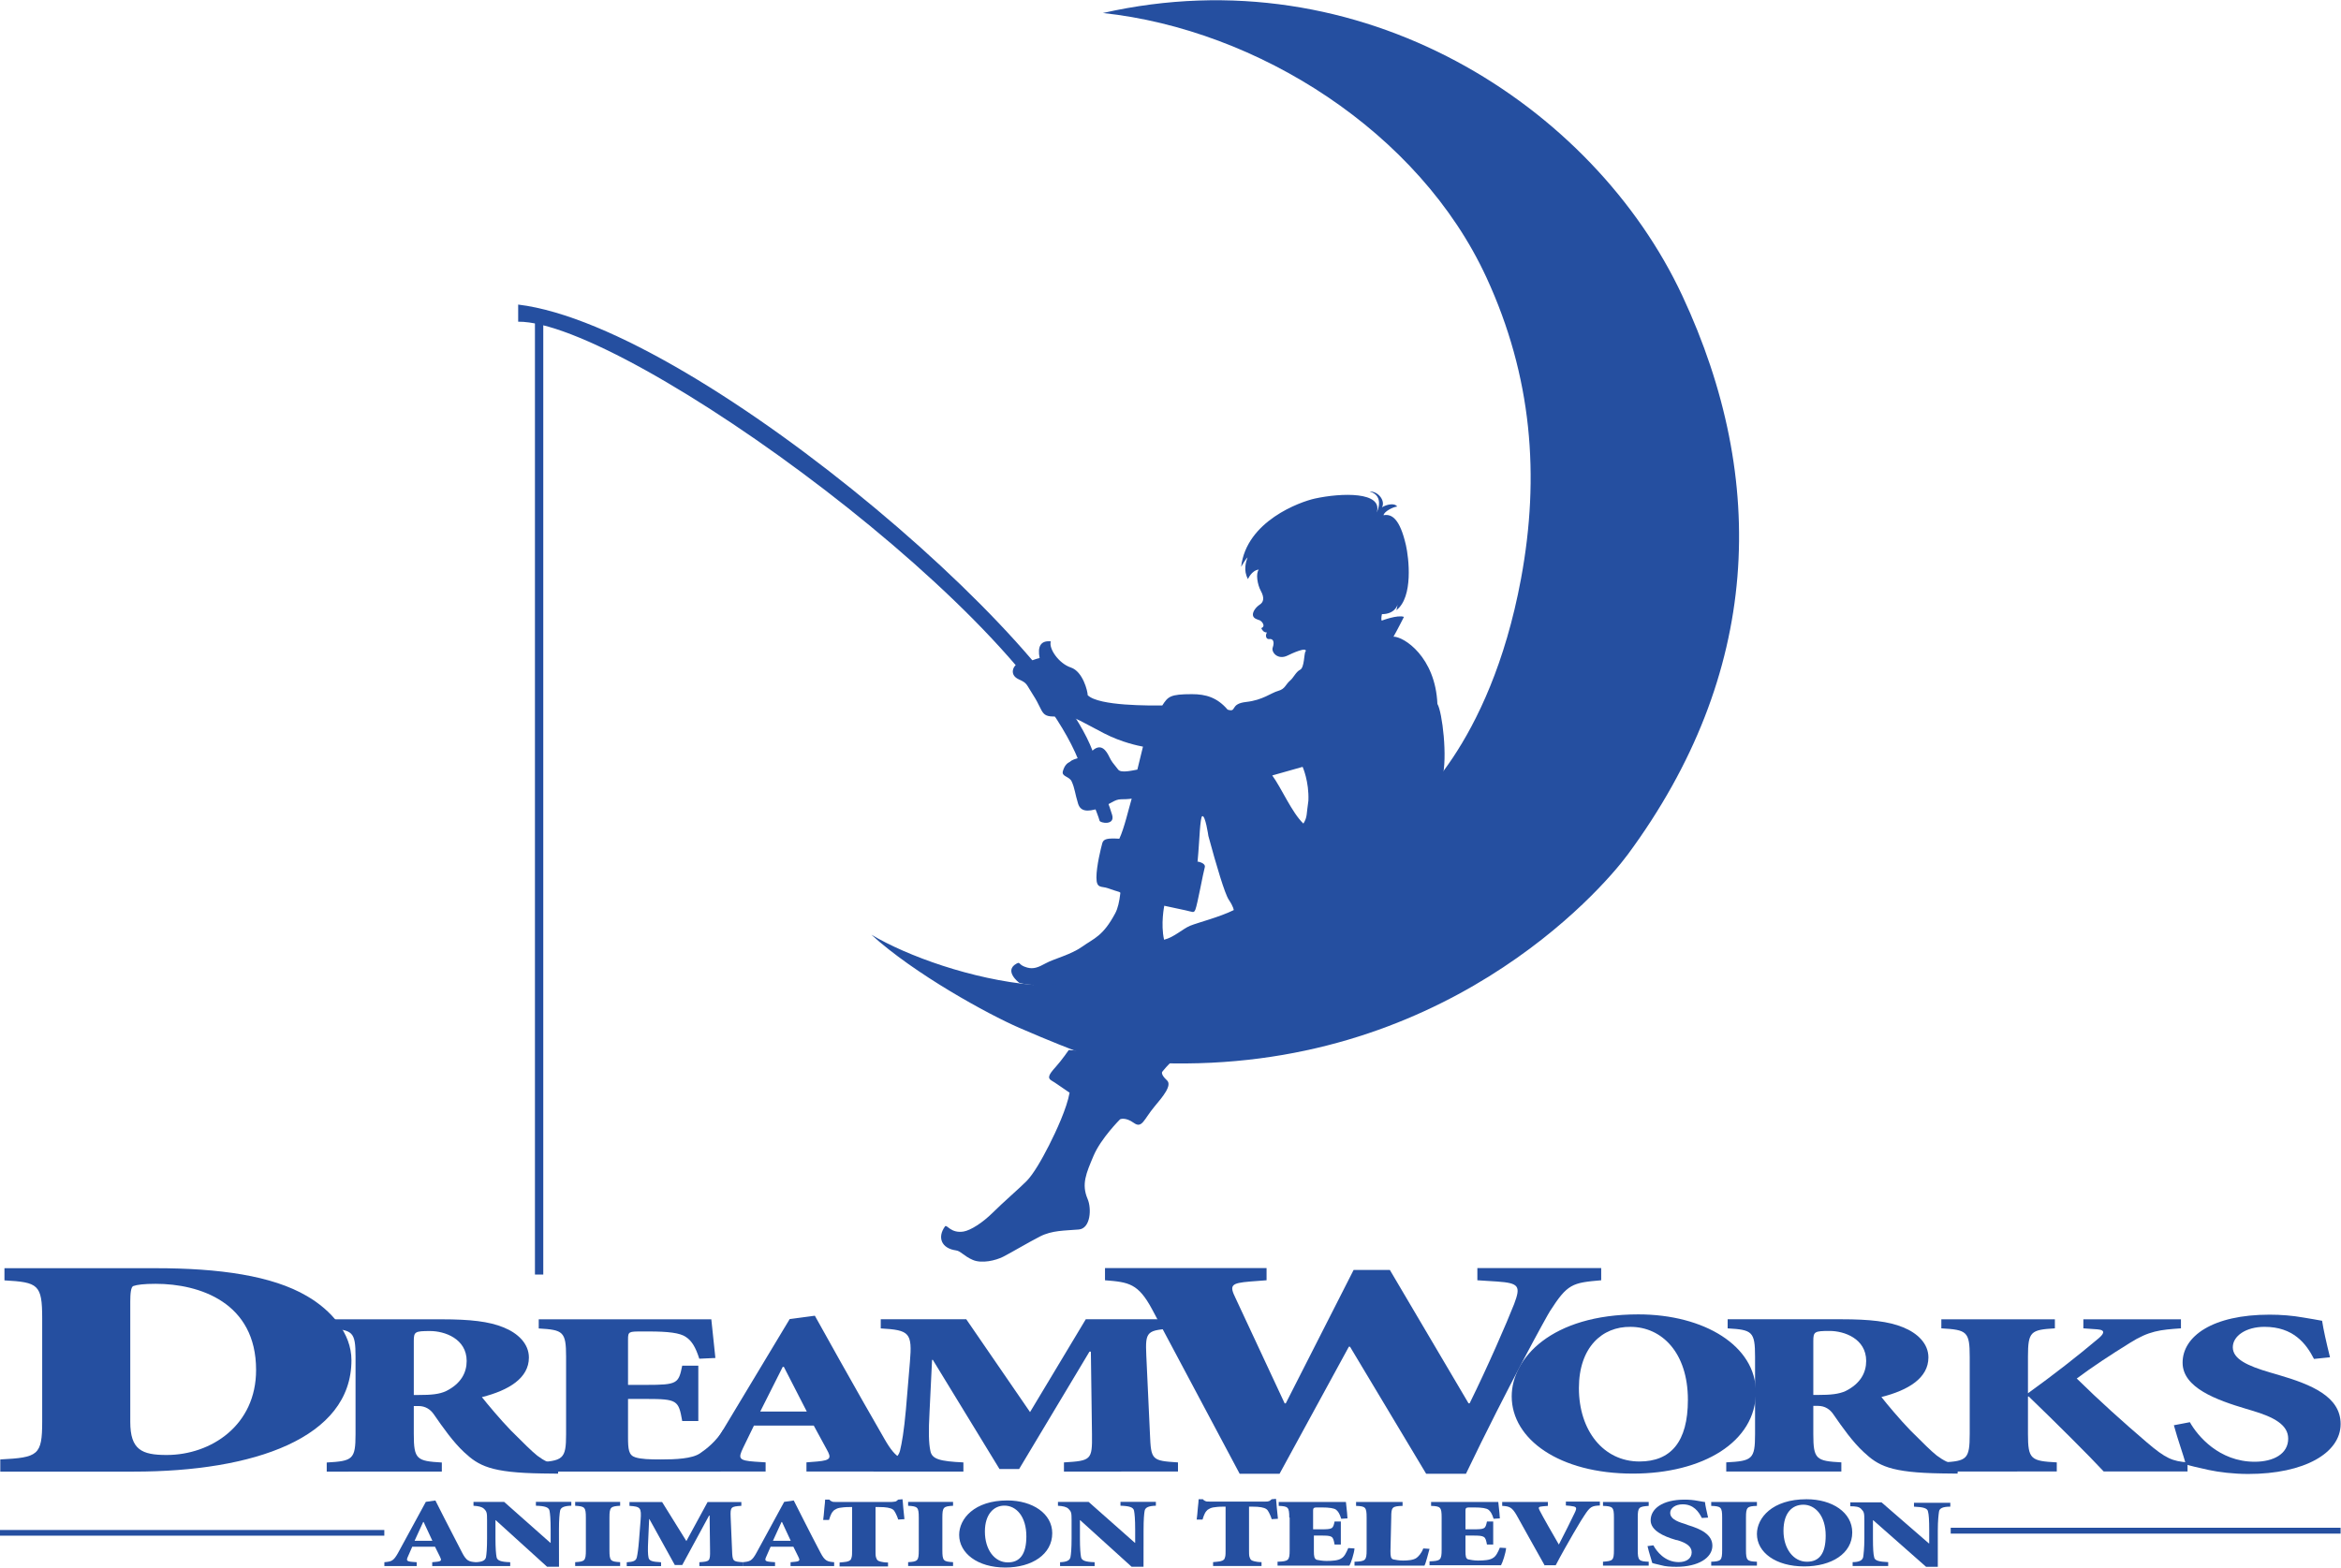
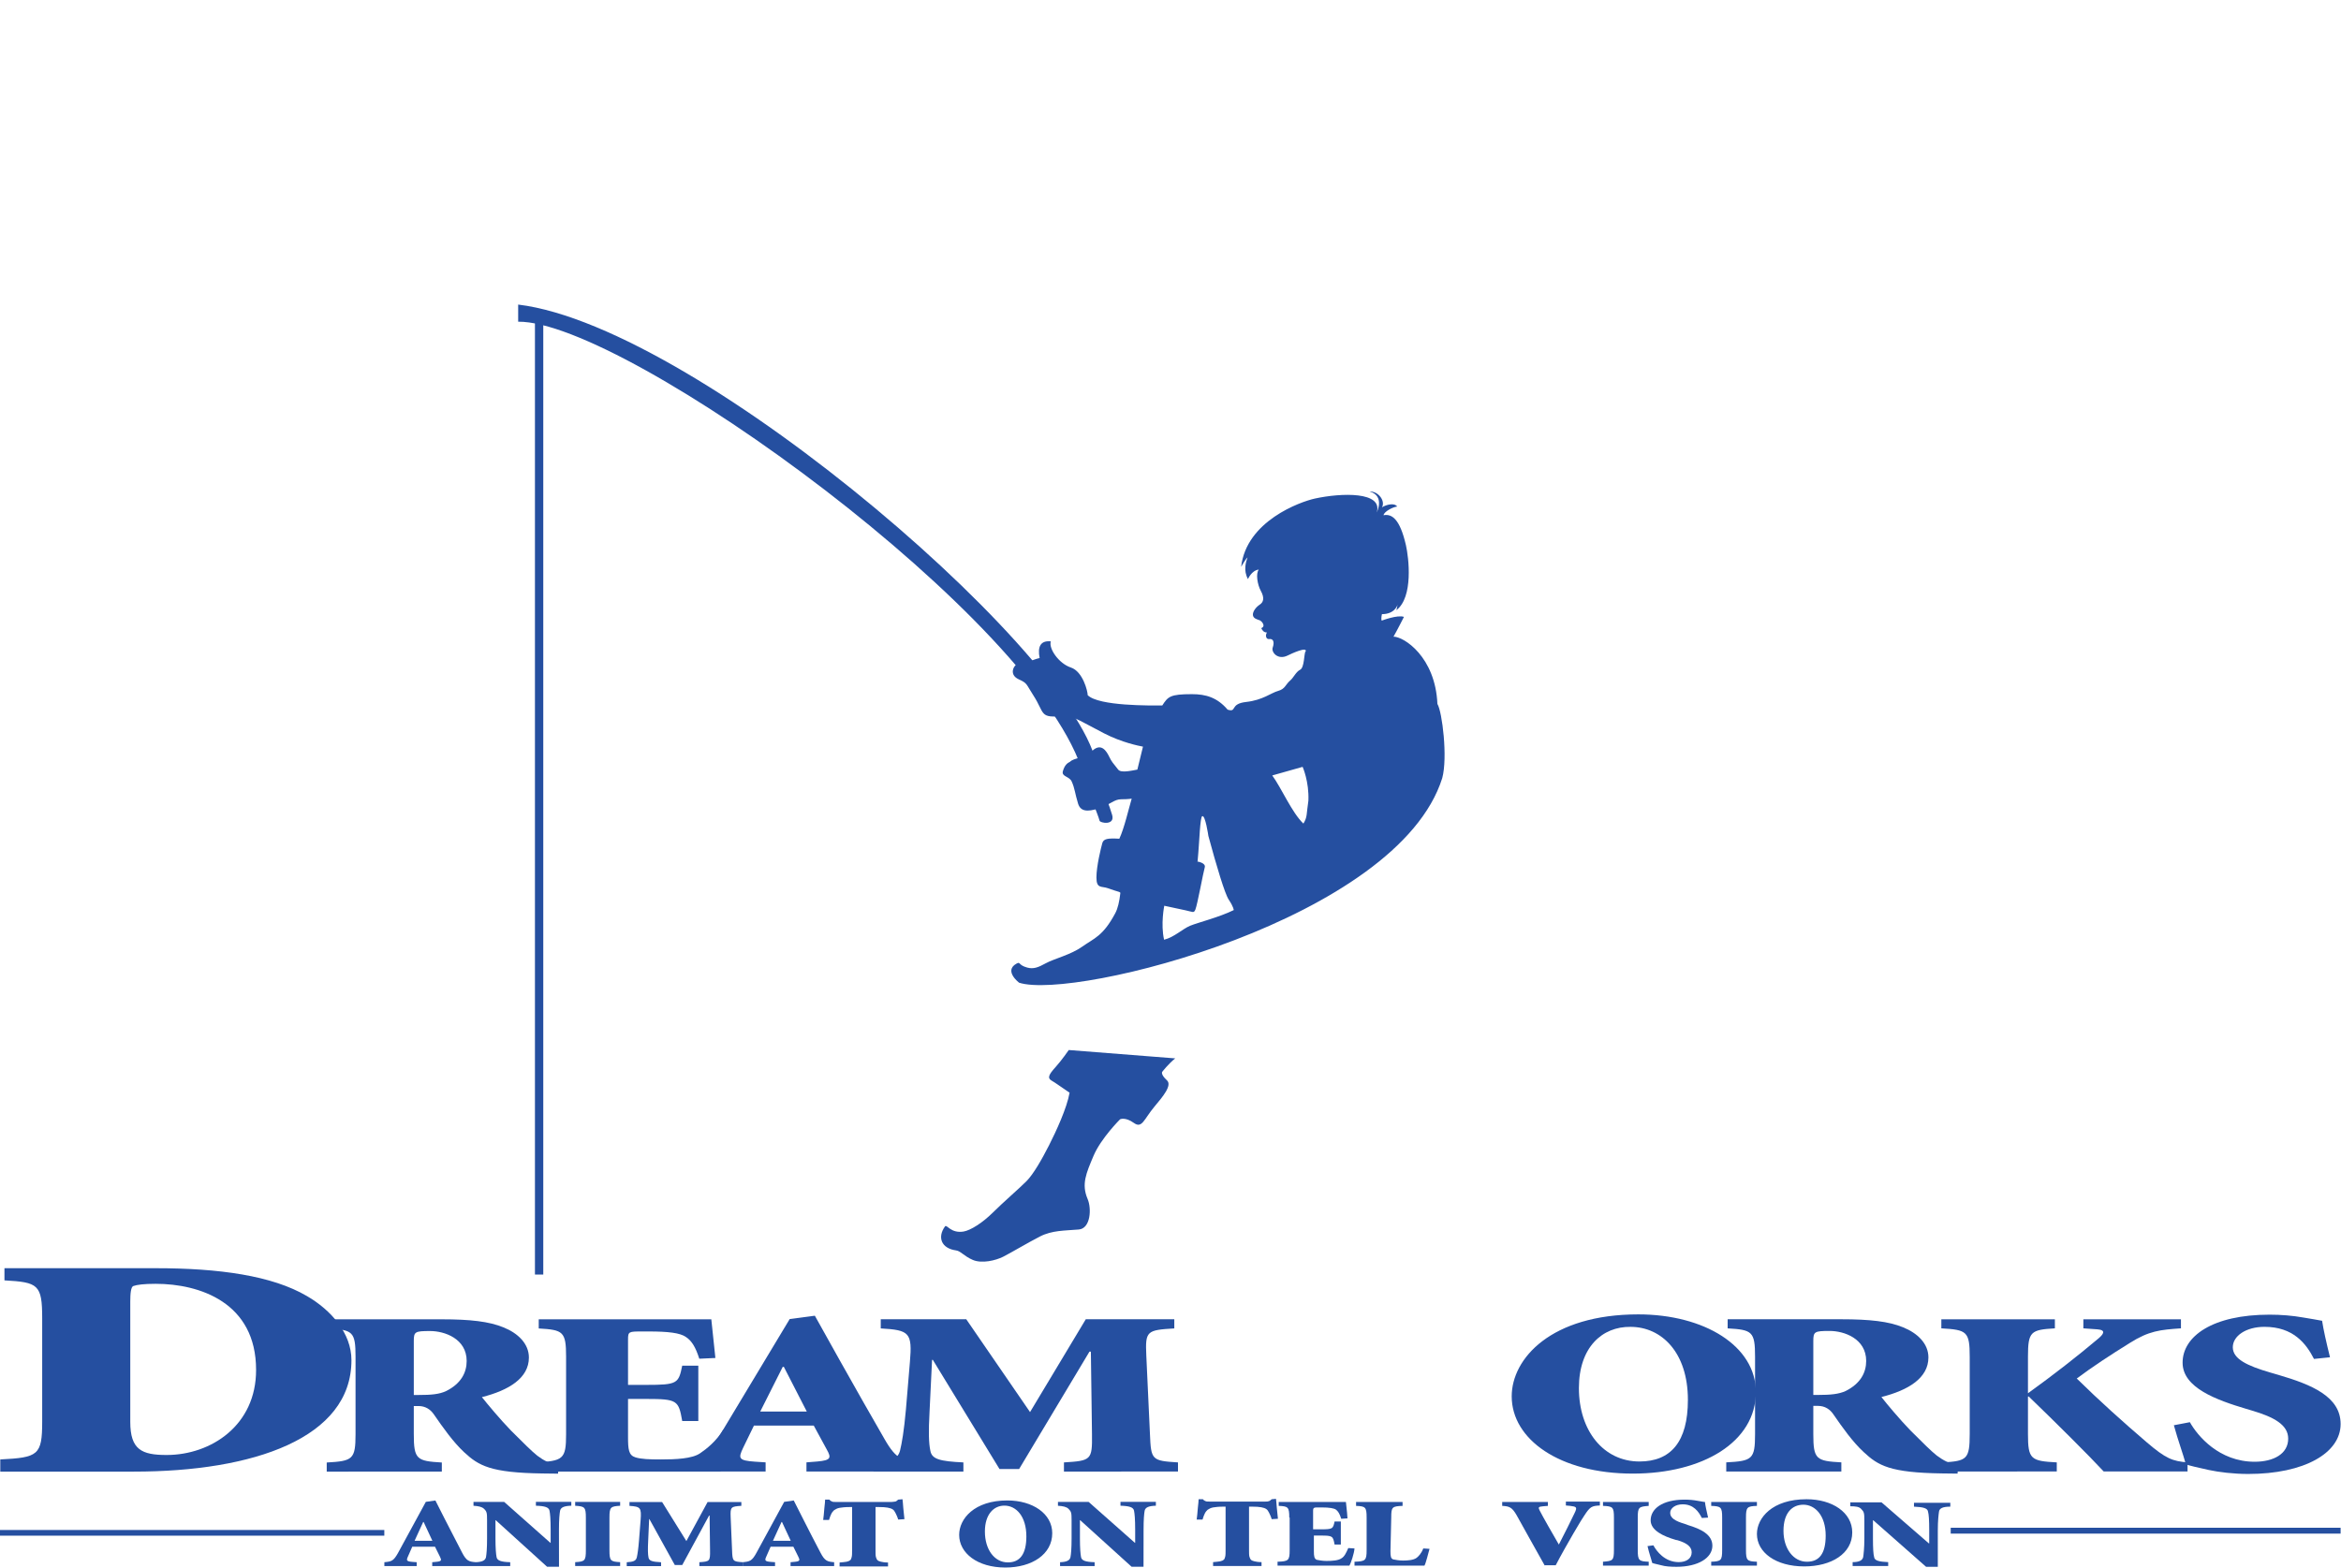
<svg xmlns="http://www.w3.org/2000/svg" xmlns:ns1="http://www.inkscape.org/namespaces/inkscape" xmlns:ns2="http://sodipodi.sourceforge.net/DTD/sodipodi-0.dtd" version="1.1" id="svg2" ns1:version="0.91 r13725" ns2:docname="DreamWorks_Animation_Television.svg" x="0px" y="0px" viewBox="0.0 0.0 599.2 401.3" style="enable-background:new 0 0 599.2 401.3;" xml:space="preserve" width="386.356" height="258.828">
  <defs id="defs47" />
  <style type="text/css" id="style3">
	.st0{fill:#254FA0;}
</style>
  <ns2:namedview bordercolor="#666666" borderopacity="1.0" fit-margin-bottom="0" fit-margin-left="0" fit-margin-right="0" fit-margin-top="0" id="base" ns1:current-layer="layer1" ns1:cx="307.27064" ns1:cy="14.367154" ns1:document-units="px" ns1:pageopacity="0.0" ns1:pageshadow="2" ns1:window-height="709" ns1:window-maximized="1" ns1:window-width="1366" ns1:window-x="-8" ns1:window-y="-8" ns1:zoom="2" pagecolor="#ffffff" showgrid="false" />
  <g id="layer1" transform="translate(6.262,-681.552)" ns1:groupmode="layer" ns1:label="Layer 1">
    <g id="layer1-1" transform="translate(-44.447,274.911)" ns1:label="Layer 1">
      <g id="g10" transform="matrix(1.25,0,0,-1.25,39.354,806.663)">
        <g id="g12" transform="scale(0.1,0.1)">
          <path id="path14" ns1:connector-curvature="0" class="st0" d="M2179.1,1049.9c0,0-14.2-20.8-27.3-35.3      c-13.1-14.4-17.2-22-7.9-27.3c9.2-5.3,17.1-11.6,36.9-24.8c-5.4-31.4-27.7-79.5-42.3-108.2c-14.6-28.6-31.7-58.7-46.1-73.2      c-14.4-14.5-47.6-43.1-68.7-64.1c-21.1-21-45.5-36.4-60-38.9c-26.3-4.3-34.4,15.5-37.9,10.6c-16.2-22.2-7.7-45.1,22.4-49.2      c10-1.4,16.1-11.7,34.6-19.6c18.5-7.8,46.4-1.2,62,6.6c15.6,7.9,50.1,28.5,75.2,41.4c25.1,12.9,50.8,11.9,79.7,14.4      c24.1,2,26.6,42.8,17.9,62.8c-12.8,30.2-2.8,52.4,12.3,88.2c15.1,35.7,54.3,74.7,54.3,74.7s10.5,5.3,28.2-7.4      c16.9-12.2,20.4,7.3,42.2,33.4c17.7,21,36.6,43.8,25.5,53.9c-13.2,12.1-9.7,17.2-9.7,17.2s13.1,16.9,26.7,27.7L2179.1,1049.9" />
-           <path id="path16" ns1:connector-curvature="0" class="st0" d="M2874.2,1543.1c0,0,166.3,123.6,231,472.2      c39,210.6,22.6,414.4-70.8,617C2897,2930.4,2566,3140,2249.1,3174c528.6,119.9,1004.6-189.9,1186.3-578.9      c176.8-378.5,161.6-774.9-111.9-1145.1c-56.5-76.4-381.3-446.3-957.7-426.9c-40.7-7.2-141.3,12.8-172.4,24.7      c0,0-52.2,19.9-115.5,47.5c-64.2,27.9-215.1,110.5-303,190.8c73.7-43.8,205.9-91.6,331.2-102.8      C2185.1,1192.8,2599.2,1265.7,2874.2,1543.1" />
          <path id="path18" ns1:connector-curvature="0" class="st0" d="M2664.1,1865.7c4.7,11.8-30-4.3-36.5-7.6      c-20.4-10.3-34.1,6.7-30.9,16c4,11.3,1.3,18.8-7.1,17.6c-6.9-1-8.4,8.2-4.6,13.4c-7,0-10.1,5.3-11.7,9c10.1,3.8,0.9,14.4-3.2,16      c-4.1,1.6-13.1,3.3-13.9,10.6c-0.8,7.3,6.6,16.7,14,21.5c7.4,4.8,10.4,13.3,2.1,28.4c-6.9,12.7-10.6,35.3-4.1,43.4      c-14.8-1.7-22.1-19.5-22.1-19.5c-9.9,17.8-4.1,35.7-0.9,44.5c-4.9-4.8-13.1-19.4-13.1-19.4c10.7,94,121.2,133.3,150.7,139.8      c54.7,12,140.2,14.6,127-28.4c0,0,17.3,34-14.7,42.9c18.1,0.8,32.8-19.4,25.4-32.4c9,5.7,25.5,9.7,31.1,1.6      c-9-0.9-27-10.5-27.9-17.8c16.4,3.2,33.3-6.4,45.9-61.6c5.7-25.1,15.6-106.2-19.7-132.9c0,0,1.6,4.8,2.5,11.3      c0,0-4.9-19.4-32-19.4c0,0-2.2-8.5-0.5-13.3c0,0,32.5,12.5,45.6,7.7c0,0-14.8-29.2-21.4-40.5c21.4,0,85.7-41.5,89.9-137.8      c9.9-16.2,21.3-109.8,9.9-151.9c-91-289.3-753.3-455.6-866.5-419.1c0,0-31.9,24.3-5.4,39c8.9,4.9,2.7-2.7,22-8      c12.8-3.5,22.5,0.2,37.9,8.7c17,9.4,51.4,17.4,75.2,34.4c23.8,17,42,20.8,67.3,68.3c5.3,10,8.3,23.7,10.3,40.6      c0.4,3.5-1.7,1.9-25.1,10.4c-13.4,4.9-23.8-1.5-23.8,22.1c0,23.6,9.5,61.1,12,70.3c2.6,9.1,11,10.4,34.9,9.1      c10.2,21.9,19,60.8,25.3,82.1c0,0-6.6-1.3-21.3-1.3c-15.1,0-21.4-10.5-45.9-18.6c-24.6-8.1-37.8-5.8-42.6,9.7      c-6.5,21.1-6.5,30.8-13.1,45.4c-4.8,10.7-21.3,9.7-18,21.1c3.3,11.4,8.2,16.2,14.8,19.4c8.2,8.1,27.9,6.5,45.9,22.7      c18,16.2,28.6-0.9,34.4-13c5-10.2,6.8-11.6,18.1-25.9c5.7-7.3,26.2-2.4,39.3,0l11.5,47c-8.2,1.6-42.6,8.1-80.4,27.6      c-37.7,19.4-65.6,37.3-80.4,35.6c-52.7-5.7-39.1,4.1-63.9,42.2c-14.8,22.7-11.5,24.3-29.5,32.4c-23.4,10.5-8.2,34,1.6,32.4      c9.7-1.6,26.2,8.1,41,11.3c-4.7,23.1,1.9,36.4,22.9,34.1c-4.9-14.6,16.4-45.4,41-53.5c24.6-8.1,34.5-48.6,34.5-56.7      c22.9-22.7,129.8-21.1,152.7-21.1c11.8,18.2,15.9,23.2,60.8,23.2c28.4,0,51.8-6.8,73-31.7c20-6.3,3.5,11.9,37.9,15.7      c34.3,3.8,51.1,18.7,65.7,22.7c14.6,4.1,14.4,12.7,25,21.7c6.2,5.2,11.4,17.4,20,21.7c8.7,4.3,7.7,32.3,10.9,37.7       M2374.7,1345.4c0,0-7.7-37.5-0.4-69.6c21,5.3,37.6,22.1,53.5,28.7c15.9,6.5,59.5,17.4,89.1,32c0,0,0.3,5.6-10.2,21.4      c-7.9,11.7-25.1,69-41.7,130.5c0,0-6.2,43.3-12.6,40.5c-4.4-1.9-6-53-8-75.1c-2.6-27.1-1.3-17.9-1.3-17.9s17-2.7,14.5-11.8      c-3.3-11.4-14.9-75.5-19.1-86.2c-3.4-8.4-4.9-5-20-1.9C2400,1339.8,2374.7,1345.4,2374.7,1345.4L2374.7,1345.4z M2659.6,1513.7      c8.5,13.9,5.9,19.1,10.2,46.9c1.7,39.1-11.8,69.3-11.8,69.3l-62.2-17.6C2614.4,1587,2636.3,1535.6,2659.6,1513.7" />
          <path id="path20" ns1:connector-curvature="0" class="st0" d="M1051.7,2576.8c375.5-45.5,1179.1-747.9,1186.3-958.3      l-28.7-4.8c-88.5,315.7-937.5,930.3-1157.6,928V2576.8" />
          <path id="path22" ns1:connector-curvature="0" class="st0" d="M2227.9,1557.9c2.6-5.6,13.4-33.5,14.3-38.3      c0.9-4.8,32.3-10.4,25.7,12c-6.6,22.3-14.6,39.8-14.6,39.8L2227.9,1557.9" />
          <path id="path24" ns1:connector-curvature="0" class="st0" d="m 1086.043,590 17.057,0 0,1965.9 -17.057,0 0,-1965.9 z" style="fill:#254fa0" />
          <path id="path46" ns1:connector-curvature="0" class="st0" d="M-9.4,55.1h787v11.7h-787C-9.4,66.7-9.4,55.1-9.4,55.1z" />
          <path id="path50" ns1:connector-curvature="0" class="st0" d="M875.7,0.8l8.5,0.8c10.5,1,11.1,3,7.4,10.3l-10.2,20.6h-46.6      l-8.5-19.4c-4-8.6-3.7-10.7,9.4-11.7l8.2-0.6v-7.9h-66.2v7.9C792.2,2.2,796.4,3,805.8,20l56.8,104.4l19.6,2.8l19.3-38.1      C913.8,65,926,41.2,936.8,20.6C945.9,3,951,2,964.9,0.8v-7.9h-89.2V0.8 M839.6,44.7H876l-17.9,38.5h-0.9L839.6,44.7" />
          <path id="path52" ns1:connector-curvature="0" class="st0" d="M1135.3-8.5h-24.4l-105.1,95.3h-0.6V49.7      c0-21.2,1.1-32.3,2.3-38.6c1.4-7.1,9.1-9.7,27.9-10.3v-7.9h-70.8v7.9C977,1.2,984.4,4,985.8,11.1c1.1,6.3,2.2,17.4,2.2,38.6      v37.2c0,15-0.5,17.6-6.2,23.2c-4.3,4.2-11.4,5.7-21.6,6.3v7.9h62.8l94.6-83.8h0.6v27.1c0,21.2-1.1,32.3-2.3,38.6      c-1.4,7.1-9.1,9.7-27.9,10.3v7.9h72.5v-7.9c-14.2-0.4-21.6-3.2-23-10.3c-1.1-6.3-2.3-17.4-2.3-38.6L1135.3-8.5" />
          <path id="path54" ns1:connector-curvature="0" class="st0" d="M1238.6,25.3c0-21.8,2.3-23.3,21.9-24.4v-7.9h-92.1v7.9      c19.6,1.2,21.9,2.6,21.9,24.4v66.6c0,21.8-2.3,23.3-21.9,24.5v7.9h92.1v-7.9c-19.6-1.2-21.9-2.6-21.9-24.5V25.3" />
          <path id="path56" ns1:connector-curvature="0" class="st0" d="M1508.7,124.2v-7.9c-21.6-1.5-22.7-2.2-21.9-23.4l2.9-67.7      c0.8-22.4,1.4-23.1,21.9-24.4v-7.9h-88.9v7.9c21.3,1.4,22.2,2,21.9,24.4l-0.9,71.1h-1.1L1387.7-4.9h-15.3l-52,94.1h-0.5l-2-44.9      c-0.9-17.3-0.6-27,0.6-33.3c1.1-7.5,7.4-9.3,25.8-10.3v-7.9H1274v7.9c13.6,0.8,19,2.8,20.7,10.3c1.4,6.3,3.1,17,4.5,35.3      l3.2,40.8c2,25.5-0.3,27.6-22.8,29.1v7.9h66.8l49.7-80l43.5,80H1508.7" />
          <path id="path58" ns1:connector-curvature="0" class="st0" d="M1609.5,0.8l8.5,0.8c10.5,1,11.1,3,7.4,10.3l-10.2,20.6      h-46.6l-8.5-19.4c-4-8.6-3.7-10.7,9.4-11.7l8.2-0.6v-7.9h-66.2v7.9c14.5,1.4,18.8,2.2,28.1,19.2l56.8,104.4l19.6,2.8l19.3-38.1      c12.2-24.1,24.4-47.9,35.3-68.5c9.1-17.6,14.2-18.6,28.1-19.8v-7.9h-89.3L1609.5,0.8 M1573.4,44.7h36.4l-17.9,38.5h-0.9      L1573.4,44.7" />
-           <path id="path60" ns1:connector-curvature="0" class="st0" d="M1920.3,25.3c0-21.8,2.3-23.3,21.9-24.4v-7.9h-92v7.9      c19.6,1.2,21.8,2.6,21.8,24.4v66.6c0,21.8-2.2,23.3-21.8,24.5v7.9h92v-7.9c-19.6-1.2-21.9-2.6-21.9-24.5V25.3" />
          <path id="path62" ns1:connector-curvature="0" class="st0" d="M2145.3,60.2c0-43.2-41.5-70.3-96-70.3      c-57.4,0-94.6,29.7-94.6,66.9c0,32.7,30.7,70.5,98.6,70.5C2105.2,127.3,2145.3,100.2,2145.3,60.2 M2007.4,63.6      c0-36.6,19.3-63.2,47.1-63.2c24.5,0,37.8,16.7,37.8,53.3c0,40.6-20.5,63-44.9,63C2025.6,116.8,2007.4,99,2007.4,63.6" />
          <path id="path64" ns1:connector-curvature="0" class="st0" d="M2332.2-8.5h-24.4l-105.2,95.3h-0.6V49.7      c0-21.2,1.1-32.3,2.3-38.6c1.4-7.1,9.1-9.7,27.8-10.3v-7.9h-70.8v7.9c12.5,0.4,19.9,3.2,21.3,10.3c1.2,6.3,2.3,17.4,2.3,38.6      v37.2c0,15-0.6,17.6-6.3,23.2c-4.2,4.2-11.3,5.7-21.6,6.3v7.9h62.8l94.7-83.8h0.6v27.1c0,21.2-1.1,32.3-2.3,38.6      c-1.4,7.1-9.1,9.7-27.8,10.3v7.9h72.5v-7.9c-14.2-0.4-21.6-3.2-23-10.3c-1.1-6.3-2.2-17.4-2.2-38.6L2332.2-8.5" />
        </g>
      </g>
    </g>
    <g transform="matrix(12.415,0,0,-12.412,99.653,1038.658)" id="g4282" style="fill:#254fa0;fill-opacity:1">
      <path ns1:connector-curvature="0" d="M 0,0 0.105,0 C 0.346,0 0.526,0.013 0.669,0.082 0.976,0.236 1.09,0.464 1.09,0.701 1.09,1.164 0.63,1.319 0.339,1.319 0.023,1.319 0,1.305 0,1.111 L 0,0 Z M 0,-0.808 C 0,-1.33 0.061,-1.363 0.578,-1.393 l 0,-0.187 -2.373,-10e-4 0,0.188 c 0.535,0.03 0.594,0.063 0.594,0.585 l 0,1.595 c 0,0.522 -0.059,0.556 -0.562,0.585 l 0,0.189 2.341,0 c 0.587,0 0.976,-0.045 1.27,-0.166 0.3,-0.12 0.525,-0.337 0.525,-0.623 0,-0.424 -0.414,-0.676 -0.969,-0.816 0.107,-0.136 0.385,-0.469 0.601,-0.691 0.257,-0.256 0.42,-0.42 0.541,-0.517 C 2.68,-1.353 2.801,-1.415 2.99,-1.455 L 2.974,-1.623 2.651,-1.619 C 1.584,-1.604 1.338,-1.46 1.037,-1.18 0.812,-0.971 0.601,-0.671 0.414,-0.401 0.346,-0.3 0.241,-0.228 0.098,-0.228 l -0.098,0 0,-0.58" id="path4284" style="fill:#254fa0;fill-opacity:1;fill-rule:nonzero;stroke:none" />
    </g>
    <g transform="matrix(12.415,0,0,-12.412,27.082,1045.532)" id="g4286" style="fill:#1b4e9c;fill-opacity:1">
      <path ns1:connector-curvature="0" d="m 0,0 c 0,-0.576 0.237,-0.684 0.749,-0.684 0.917,0 1.847,0.612 1.845,1.755 0,1.39 -1.163,1.776 -2.071,1.776 C 0.278,2.847 0.139,2.828 0.066,2.802 0.012,2.789 0,2.641 0,2.479 L 0,0 Z M 0.523,3.169 C 1.836,3.169 2.926,3.015 3.641,2.595 4.143,2.304 4.56,1.827 4.56,1.271 4.56,-0.336 2.542,-1.027 0.075,-1.027 l -2.755,0 0,0.251 c 0.78,0.04 0.864,0.084 0.864,0.781 l 0,2.132 c 0,0.697 -0.084,0.742 -0.778,0.781 l 0,0.251 3.117,0" id="path4288" style="fill:#254fa0;fill-opacity:1;fill-rule:nonzero;stroke:none" />
    </g>
    <g transform="matrix(12.415,0,0,-12.412,138.635,1028.888)" id="g4290" style="fill:#254fa0;fill-opacity:1">
      <path d="m 0,0 c 0,0.523 -0.061,0.556 -0.564,0.585 l 0,0.189 3.558,0 C 3.004,0.692 3.04,0.339 3.078,-0.024 L 2.746,-0.039 C 2.671,0.198 2.589,0.333 2.469,0.41 2.35,0.494 2.103,0.523 1.704,0.523 l -0.127,0 c -0.287,0 -0.3,0 -0.3,-0.169 l 0,-0.933 0.375,0 c 0.644,0 0.667,0.028 0.742,0.396 l 0.332,0 0,-1.141 -0.332,0 c -0.075,0.425 -0.098,0.455 -0.742,0.455 l -0.375,0 0,-0.788 c 0,-0.252 0.013,-0.373 0.15,-0.416 0.12,-0.038 0.291,-0.044 0.525,-0.044 0.301,0 0.649,0.013 0.813,0.129 0.13,0.088 0.329,0.244 0.476,0.485 L 3.445,-1.508 C 3.408,-1.744 3.251,-2.236 3.183,-2.367 l -3.822,0 0,0.189 C -0.061,-2.15 0,-2.117 0,-1.595 L 0,0" id="path4292" style="fill:#254fa0;fill-opacity:1;fill-rule:nonzero;stroke:none" ns1:connector-curvature="0" ns2:nodetypes="cccccccssscsccccscscsccccccsc" />
    </g>
    <g transform="matrix(12.415,0,0,-12.412,188.325,1042.866)" id="g4294" style="fill:#254fa0;fill-opacity:1">
      <path d="m 0,-0.003 0.96,0 -0.473,0.922 -0.023,0 -0.464,-0.922 z m 0.953,-1.048 0.226,0.018 c 0.277,0.025 0.291,0.073 0.193,0.247 l -0.268,0.493 -1.234,0 -0.225,-0.463 c -0.098,-0.209 -0.098,-0.258 0.248,-0.281 l 0.218,-0.014 0,-0.189 -1.749,0 0,0.188 c 0.382,0.034 0.496,0.053 0.744,0.46 l 1.502,2.498 0.518,0.068 0.51,-0.914 c 0.323,-0.575 0.646,-1.145 0.931,-1.638 0.241,-0.421 0.375,-0.445 0.744,-0.473 l 0,-0.189 -2.358,0 0,0.189" id="path4296" style="fill:#254fa0;fill-opacity:1;fill-rule:nonzero;stroke:none" ns1:connector-curvature="0" />
    </g>
    <g transform="matrix(12.415,0,0,-12.412,294.31,1019.271)" id="g4298" style="fill:#254fa0;fill-opacity:1">
      <path ns1:connector-curvature="0" d="M 0,0 0,-0.189 C -0.571,-0.223 -0.6,-0.242 -0.577,-0.75 l 0.075,-1.618 c 0.022,-0.536 0.036,-0.551 0.578,-0.585 l 0,-0.188 -2.351,-10e-4 0,0.189 c 0.562,0.034 0.585,0.049 0.578,0.585 l -0.023,1.7 -0.029,0 -1.45,-2.421 -0.405,0 -1.374,2.251 -0.016,0 -0.052,-1.072 c -0.023,-0.415 -0.016,-0.648 0.016,-0.798 0.029,-0.178 0.193,-0.222 0.682,-0.245 l 0,-0.189 -1.854,0 0,0.189 c 0.359,0.019 0.503,0.067 0.548,0.245 0.037,0.15 0.082,0.407 0.121,0.847 l 0.082,0.976 c 0.052,0.609 -0.007,0.662 -0.601,0.696 l 0,0.189 1.763,0 1.315,-1.915 L -1.825,0 0,0" id="path4300" style="fill:#254fa0;fill-opacity:1;fill-rule:nonzero;stroke:none" />
    </g>
    <g transform="matrix(12.415,0,0,-12.412,317.927,1009.288)" id="g4302" style="fill:#254fa0;fill-opacity:1">
-       <path ns1:connector-curvature="0" d="m 0,0 -0.341,-0.026 c -0.396,-0.033 -0.428,-0.077 -0.298,-0.343 l 1.012,-2.17 0.023,0 1.399,2.752 0.747,0 1.622,-2.751 0.023,0 c 0.373,0.755 0.768,1.667 0.917,2.047 0.138,0.368 0.107,0.433 -0.351,0.465 L 4.346,0 l 0,0.252 2.553,0 0,-0.252 C 6.3,-0.052 6.205,-0.072 5.841,-0.64 5.786,-0.724 4.965,-2.21 4.111,-3.991 l -0.821,0 -1.57,2.621 -0.023,0 -1.429,-2.621 -0.823,0 -1.804,3.39 C -2.646,-0.065 -2.839,-0.039 -3.331,0 l 0,0.252 L 0,0.252 0,0" id="path4304" style="fill:#254fa0;fill-opacity:1;fill-rule:nonzero;stroke:none" />
-     </g>
+       </g>
    <g transform="matrix(12.415,0,0,-12.412,457.872,1038.646)" id="g4310" style="fill:#254fa0;fill-opacity:1">
      <path ns1:connector-curvature="0" d="M 0,0 0.105,0 C 0.346,0 0.526,0.015 0.669,0.082 0.976,0.237 1.09,0.464 1.09,0.701 1.09,1.165 0.63,1.32 0.339,1.32 0.023,1.32 0,1.305 0,1.111 L 0,0 Z m 0,-0.808 c 0,-0.521 0.059,-0.555 0.578,-0.583 l 0,-0.189 -2.373,0 0,0.189 c 0.535,0.028 0.594,0.062 0.594,0.583 l 0,1.595 c 0,0.522 -0.059,0.557 -0.565,0.586 l 0,0.188 2.344,0 c 0.587,0 0.976,-0.044 1.27,-0.165 0.3,-0.12 0.525,-0.337 0.525,-0.622 0,-0.426 -0.414,-0.677 -0.969,-0.817 0.105,-0.136 0.384,-0.469 0.6,-0.691 0.258,-0.257 0.421,-0.421 0.542,-0.517 0.137,-0.101 0.255,-0.164 0.441,-0.203 L 2.974,-1.623 2.651,-1.619 c -1.068,0.015 -1.313,0.16 -1.613,0.441 -0.226,0.208 -0.437,0.506 -0.624,0.777 -0.068,0.102 -0.173,0.175 -0.316,0.175 l -0.098,0 0,-0.582" id="path4312" style="fill:#254fa0;fill-opacity:1;fill-rule:nonzero;stroke:none" />
    </g>
    <g transform="matrix(12.415,0,0,-12.412,512.814,1048.656)" id="g4314" style="fill:#254fa0;fill-opacity:1">
      <path ns1:connector-curvature="0" d="m 0,0 c 0,-0.521 0.059,-0.557 0.594,-0.585 l 0,-0.187 -2.344,-0.002 0,0.189 c 0.489,0.028 0.549,0.064 0.549,0.584 l 0,1.596 c 0,0.522 -0.06,0.555 -0.585,0.585 l 0,0.187 2.341,0 0,-0.187 C 0.059,2.15 0,2.117 0,1.595 L 0,0.841 C 0.548,1.237 1.006,1.595 1.443,1.963 1.547,2.049 1.629,2.146 1.427,2.16 l -0.285,0.02 0,0.187 2.012,0 0,-0.187 C 2.726,2.151 2.494,2.128 2.102,1.88 1.697,1.629 1.322,1.382 1.006,1.145 1.472,0.686 1.968,0.241 2.441,-0.164 2.846,-0.512 2.981,-0.559 3.29,-0.585 l 0,-0.187 -1.729,0 C 1.277,-0.464 0.564,0.247 0.016,0.774 L 0,0.774 0,0" id="path4316" style="fill:#254fa0;fill-opacity:1;fill-rule:nonzero;stroke:none" />
    </g>
    <g transform="matrix(12.415,0,0,-12.412,554.256,1045.625)" id="g4318" style="fill:#254fa0;fill-opacity:1">
      <path ns1:connector-curvature="0" d="m 0,0 c 0.157,-0.281 0.601,-0.816 1.336,-0.816 0.391,0 0.691,0.163 0.691,0.477 0,0.285 -0.293,0.445 -0.751,0.58 L 1.162,0.275 C 0.548,0.458 -0.15,0.71 -0.15,1.227 c 0,0.545 0.616,0.991 1.793,0.991 0.234,0 0.473,-0.019 0.691,-0.058 C 2.508,2.131 2.628,2.111 2.726,2.092 2.755,1.905 2.808,1.666 2.889,1.339 L 2.559,1.305 C 2.396,1.623 2.132,1.967 1.538,1.967 1.156,1.967 0.885,1.778 0.885,1.546 0.885,1.305 1.179,1.164 1.659,1.024 L 1.824,0.976 c 0.69,-0.202 1.284,-0.449 1.284,-1.014 0,-0.596 -0.744,-1.03 -1.907,-1.03 -0.3,0 -0.607,0.038 -0.81,0.082 -0.225,0.049 -0.384,0.086 -0.473,0.116 -0.061,0.222 -0.159,0.483 -0.248,0.807 L 0,0" id="path4320" style="fill:#254fa0;fill-opacity:1;fill-rule:nonzero;stroke:none" />
    </g>
    <path style="fill:#254fa0;fill-opacity:1" id="path38-8" ns1:connector-curvature="0" d="m 443.17,1037.904 c 0,12.789 -13.597,20.884 -31.497,20.884 -18.797,0 -30.999,-8.793 -30.999,-19.785 0,-9.694 10.099,-20.981 32.4,-20.981 16.897,0 30.096,8.091 30.096,19.881 m -45.296,-0.998 c 0,10.89 6.3,18.782 15.499,18.782 7.999,0 12.399,-4.995 12.399,-15.786 0,-12.09 -6.697,-18.684 -14.696,-18.684 -7.2,-0.099 -13.201,5.197 -13.201,15.687" />
  </g>
  <path id="path7743" class="st0" d="M330,388.5c0-2.7-0.3-2.9-2.7-3v-1h17.2c0,0.4,0.3,2.3,0.4,4.2l-1.6,0.1  c-0.4-1.3-0.8-1.9-1.3-2.3c-0.5-0.4-1.7-0.6-3.7-0.6h-0.7c-1.3,0-1.5,0-1.5,0.9v4.7h1.9c3.1,0,3.2-0.1,3.6-2h1.6v5.9h-1.6  c-0.4-2.2-0.5-2.3-3.6-2.3h-1.7v4c0,1.3,0.1,1.9,0.7,2.2c0.5,0.1,1.5,0.3,2.5,0.3c1.5,0,3.1-0.1,3.9-0.7c0.7-0.4,1.2-1.4,1.7-2.6  l1.6,0.1c-0.1,1.3-0.9,3.7-1.3,4.4H327v-1c2.8-0.1,3.1-0.3,3.1-3V388.5" />
  <path id="path7745" class="st0" d="M355.9,397.1c0,1.3,0.1,1.9,0.7,2.1c0.5,0.1,1.5,0.3,2.5,0.3c1.2,0,2.7-0.1,3.5-0.7  c0.5-0.4,1.2-1.1,1.7-2.4l1.6,0.1c-0.3,1-0.9,3.6-1.3,4.3h-17.9v-1c2.8-0.1,3.1-0.3,3.1-3v-8.3c0-2.7-0.3-2.9-2.7-3v-1H359v1  c-2.7,0.1-2.9,0.3-2.9,3L355.9,397.1" />
-   <path id="path7747" class="st0" d="M369,388.5c0-2.7-0.3-2.9-2.7-3v-1h17.2c0,0.4,0.3,2.3,0.4,4.2l-1.6,0.1  c-0.4-1.3-0.8-1.9-1.3-2.3s-1.7-0.6-3.7-0.6h-0.7c-1.3,0-1.5,0-1.5,0.9v4.7h1.9c3.1,0,3.2-0.1,3.6-2h1.6v5.9h-1.6  c-0.4-2.1-0.5-2.3-3.6-2.3h-1.9v4c0,1.3,0.1,1.9,0.7,2.1c0.5,0.1,1.5,0.3,2.5,0.3c1.5,0,3.1-0.1,3.9-0.7c0.7-0.4,1.2-1.4,1.7-2.6  l1.6,0.1c-0.1,1.3-0.9,3.7-1.3,4.4h-18.3v-1c2.8-0.1,3.1-0.3,3.1-3V388.5" />
  <path id="path7749" class="st0" d="M395.4,400.8c-2.5-4.4-5.9-10.6-7.2-12.9c-1.2-2.1-1.9-2.3-3.7-2.4v-1h11.7v1l-1.2,0.1  c-1.3,0.1-1.3,0.3-0.9,1.1c0.7,1.4,3.5,6.3,4.9,8.7c1.1-2.1,3.5-6.9,4-8c0.8-1.6,0.5-1.7-1.1-1.9l-1.1-0.1v-1h8.7v1  c-2.1,0.1-2.5,0.3-4,2.6c-0.3,0.3-4.7,7.7-7.3,12.7H395.4" />
  <path id="path7753" class="st0" d="M423.2,395.6c0.8,1.5,2.9,4.3,6.5,4.3c1.9,0,3.3-0.9,3.3-2.5c0-1.5-1.3-2.4-3.6-3.1l-0.5-0.1  c-3.1-0.9-6.4-2.4-6.4-5c0-2.9,2.9-5.3,8.7-5.3c1.1,0,2.3,0.1,3.3,0.3c0.8,0.1,1.5,0.3,1.9,0.3c0.1,1,0.4,2.2,0.8,4l-1.6,0.1  c-0.8-1.6-2.1-3.5-4.9-3.5c-1.9,0-3.2,1-3.2,2.2c0,1.3,1.3,2.1,3.7,2.8l0.8,0.3c3.3,1,6.3,2.4,6.3,5.3c0,3.1-3.6,5.4-9.2,5.4  c-1.5,0-2.9-0.1-3.9-0.4c-1.1-0.3-1.9-0.4-2.3-0.6c-0.3-1.2-0.8-2.5-1.2-4.3L423.2,395.6" />
  <path id="path7755" class="st0" d="M446.9,396.8c0,2.7,0.3,2.9,2.8,3v1H438v-1c2.5-0.1,2.8-0.3,2.8-3v-8.3c0-2.7-0.3-2.9-2.8-3v-1  h11.7v1c-2.5,0.1-2.8,0.3-2.8,3L446.9,396.8" />
  <path id="path7757" class="st0" d="M456.5,391.9c0,4.5,2.5,7.9,6,7.9c3.1,0,4.8-2,4.8-6.7c0-5.1-2.7-7.9-5.7-7.9  C458.7,385.2,456.5,387.3,456.5,391.9z M474.1,392.3c0,5.4-5.3,8.7-12.3,8.7c-7.3,0-12.1-3.6-12.1-8.3c0-4.1,3.9-8.9,12.7-8.9  C469,383.8,474.1,387.2,474.1,392.3" />
  <path id="path7759" class="st0" d="M496.1,401.1h-3.1l-13.5-11.9h-0.1v4.6c0,2.6,0.1,4.1,0.3,4.8c0.1,0.9,1.2,1.2,3.6,1.3v1h-9.1v-1  c1.6,0,2.5-0.4,2.7-1.3c0.1-0.7,0.3-2.2,0.3-4.8v-4.6c0-1.9-0.1-2.2-0.8-2.9c-0.5-0.6-1.5-0.7-2.8-0.7v-1h8l12.1,10.5h0.1v-3.3  c0-2.6-0.1-4.1-0.3-4.8c-0.1-0.9-1.2-1.2-3.6-1.3v-1h9.3v1c-1.9,0-2.8,0.4-2.9,1.3c-0.1,0.7-0.3,2.2-0.3,4.8V401.1" />
  <path id="path54_1_" ns1:connector-curvature="0" class="st0" d="M419.2,396.8c0,2.7,0.3,2.9,2.8,3v1h-11.7v-1  c2.5-0.2,2.8-0.3,2.8-3v-8.3c0-2.7-0.3-2.9-2.8-3v-1H422v1c-2.5,0.2-2.8,0.3-2.8,3V396.8" />
  <path id="path3073_1_" ns1:connector-curvature="0" class="st0" d="M229.9,383.9c-0.3,0.3-0.6,0.5-0.8,0.5s-0.5,0.1-0.9,0.1  h-14.1c-0.5,0-0.9,0-1.1-0.1s-0.5-0.2-0.7-0.5h-1.1c0,0.5-0.1,1.2-0.2,2.2c-0.1,1.3-0.2,2.3-0.3,3h1.5c0.2-0.7,0.4-1.2,0.6-1.6  c0.2-0.4,0.5-0.7,0.7-0.9c0.3-0.2,0.8-0.5,1.4-0.6s1.4-0.2,2.6-0.2h0.6v11.1c0,0.7,0,1.3-0.1,1.7c-0.1,0.4-0.2,0.7-0.4,0.8  c-0.2,0.2-0.5,0.3-0.9,0.4c-0.4,0.1-1,0.1-1.8,0.2v1h12.4v-1c-0.8,0-1.4-0.1-1.8-0.2c-0.4-0.1-0.7-0.2-0.9-0.4  c-0.2-0.2-0.3-0.5-0.4-0.8c-0.1-0.4-0.1-0.9-0.1-1.7l0-11.1h0.9c1.8,0,2.9,0.2,3.5,0.6c0.3,0.2,0.5,0.5,0.7,0.9  c0.2,0.4,0.5,1,0.7,1.7l1.6-0.1c-0.1-1-0.2-2-0.3-2.9c-0.1-1-0.1-1.7-0.2-2.2" />
  <path id="path3073_2_" ns1:connector-curvature="0" class="st0" d="M325.5,383.8c-0.3,0.3-0.6,0.5-0.8,0.5  c-0.2,0.1-0.5,0.1-0.9,0.1h-14.1c-0.5,0-0.9,0-1.1-0.1s-0.5-0.2-0.7-0.5h-1.1c0,0.5-0.1,1.2-0.2,2.2c-0.1,1.3-0.2,2.3-0.3,3h1.5  c0.2-0.7,0.4-1.2,0.6-1.6c0.2-0.4,0.5-0.7,0.7-0.9c0.3-0.2,0.8-0.5,1.4-0.6s1.4-0.2,2.6-0.2h0.6v11.1c0,0.7,0,1.3-0.1,1.7  c-0.1,0.4-0.2,0.7-0.4,0.8c-0.2,0.2-0.5,0.3-0.9,0.4c-0.4,0.1-1,0.1-1.8,0.2v1h12.4v-1c-0.8,0-1.4-0.1-1.8-0.2  c-0.4-0.1-0.7-0.2-0.9-0.4c-0.2-0.2-0.3-0.5-0.4-0.8c-0.1-0.4-0.1-0.9-0.1-1.7l0-11.1h0.9c1.8,0,2.9,0.2,3.5,0.6  c0.3,0.2,0.5,0.5,0.7,0.9s0.5,1,0.7,1.7l1.6-0.1c-0.1-1-0.2-2-0.3-2.9c-0.1-1-0.1-1.7-0.2-2.2" />
  <path id="path46_1_" ns1:connector-curvature="0" class="st0" d="M499.3,392.6h99.8v-1.5h-99.8  C499.3,391.2,499.3,392.6,499.3,392.6z" />
</svg>